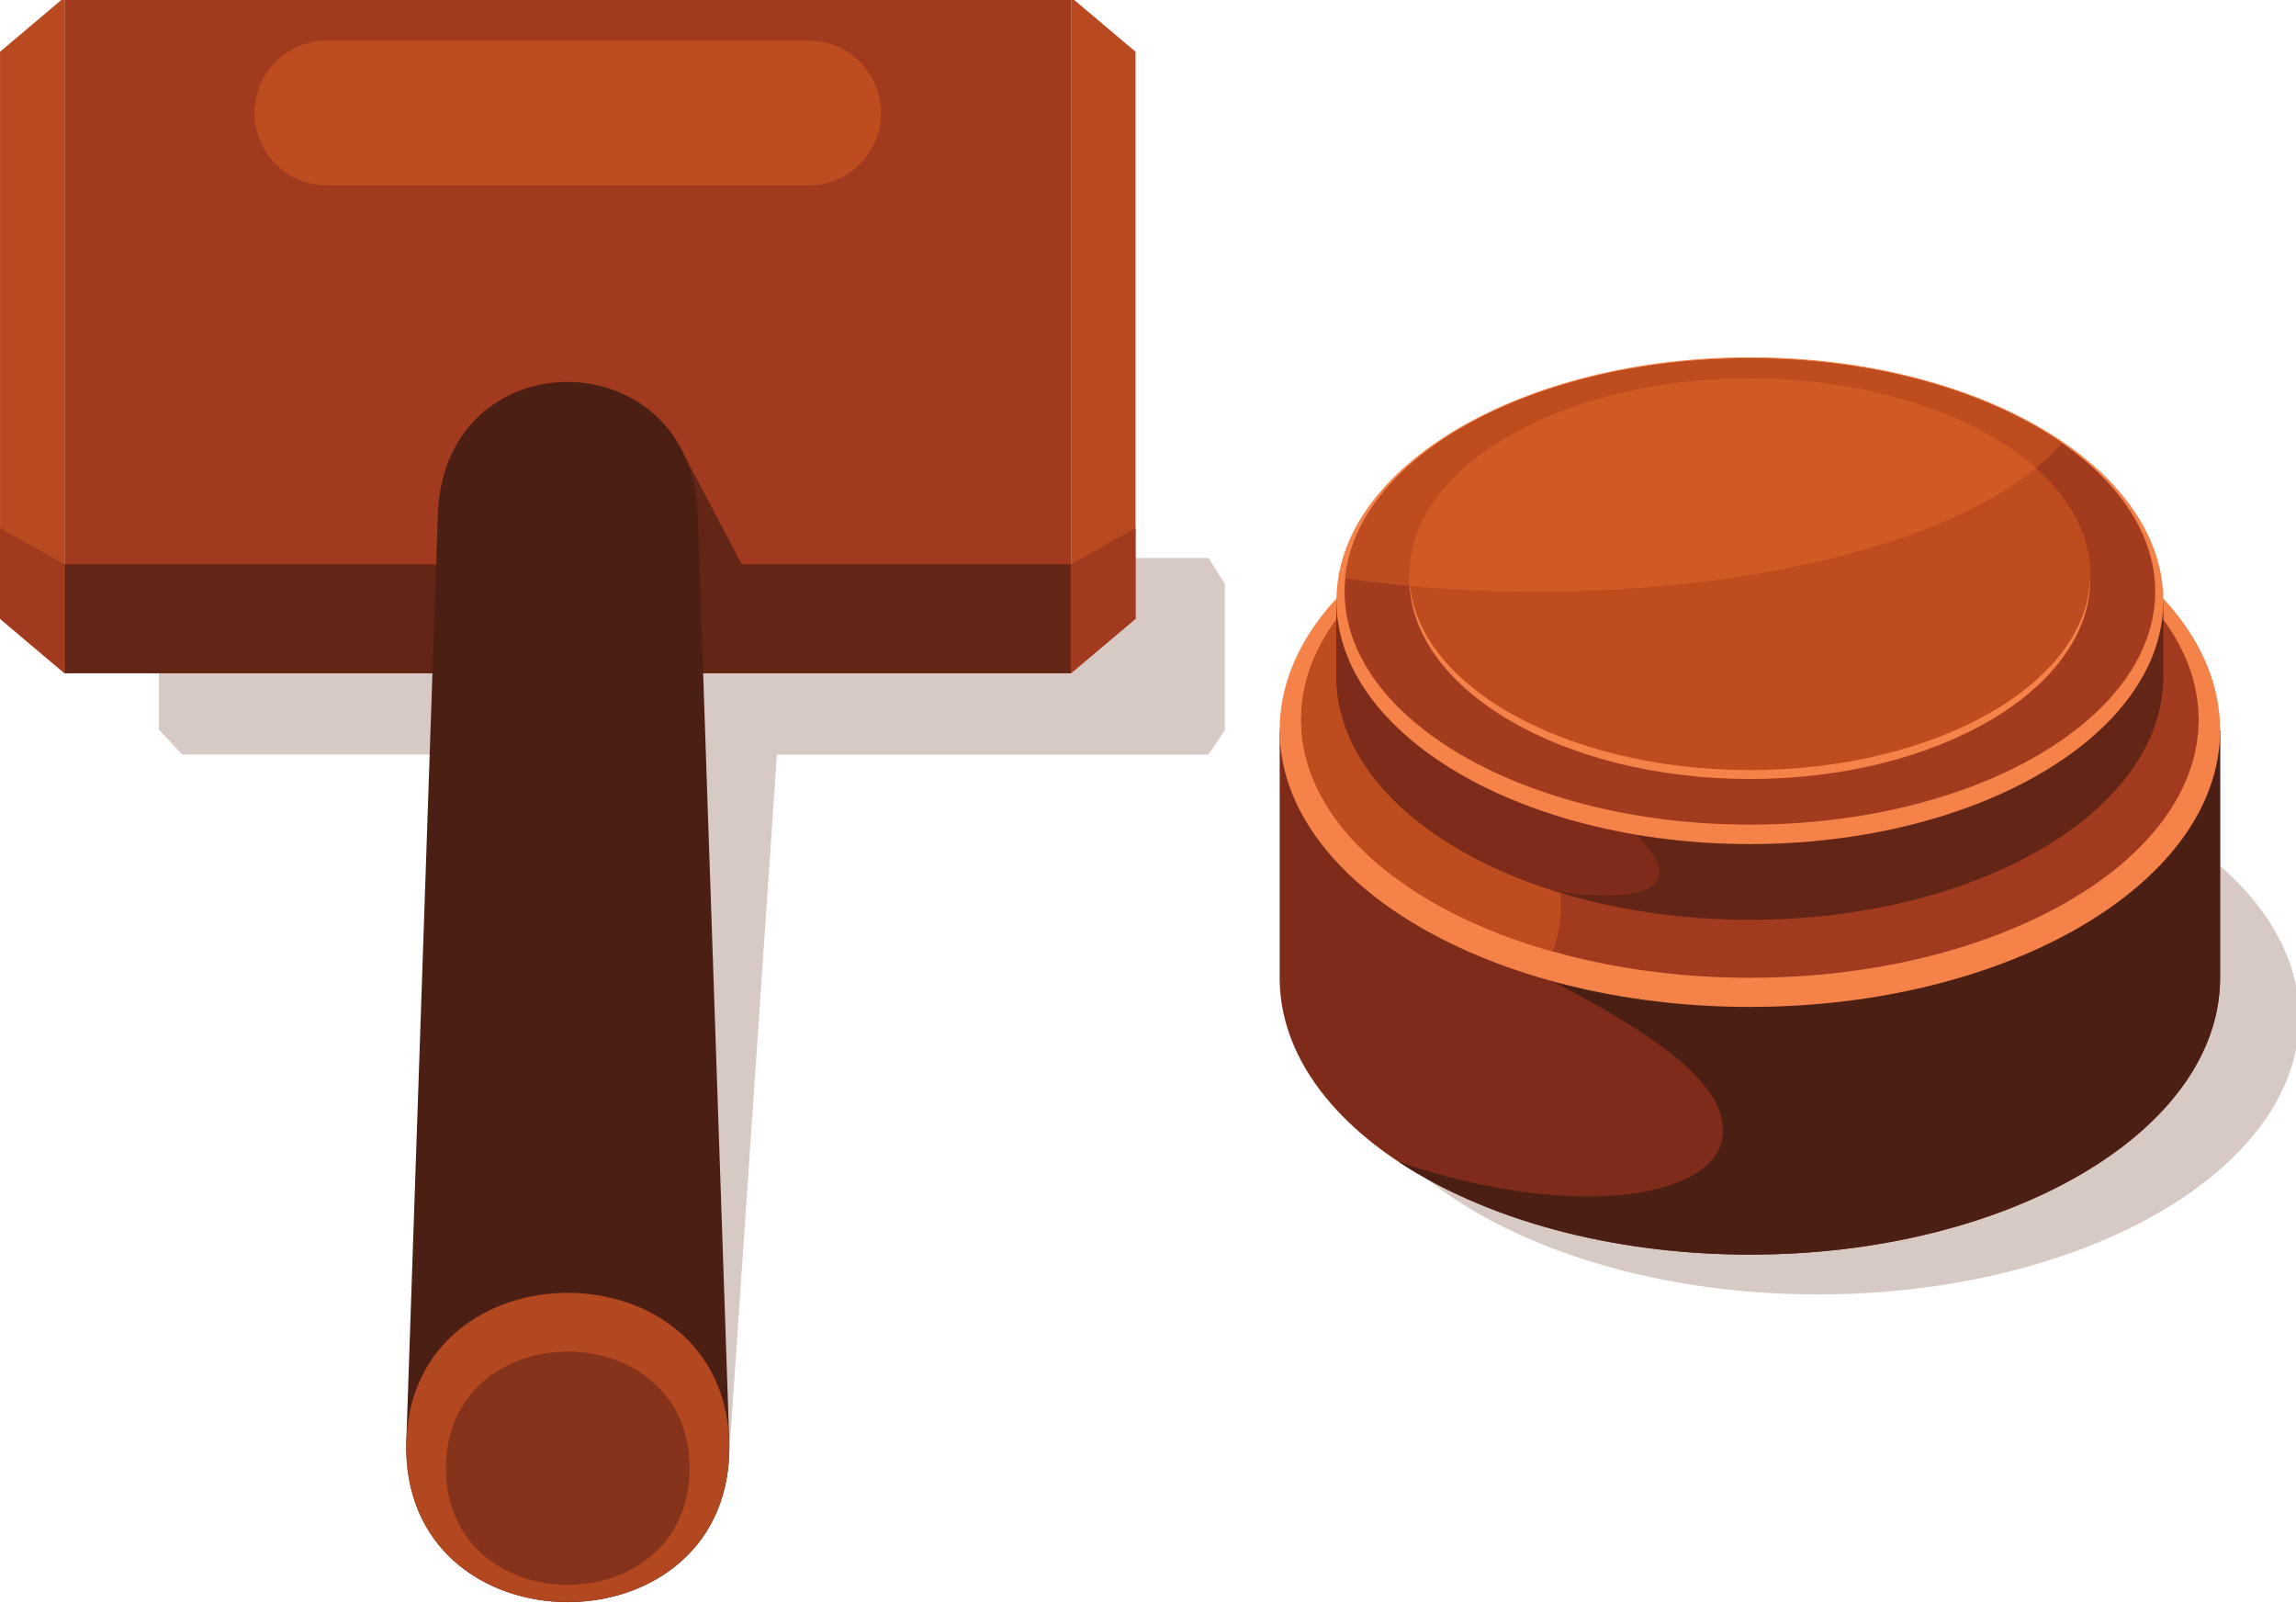
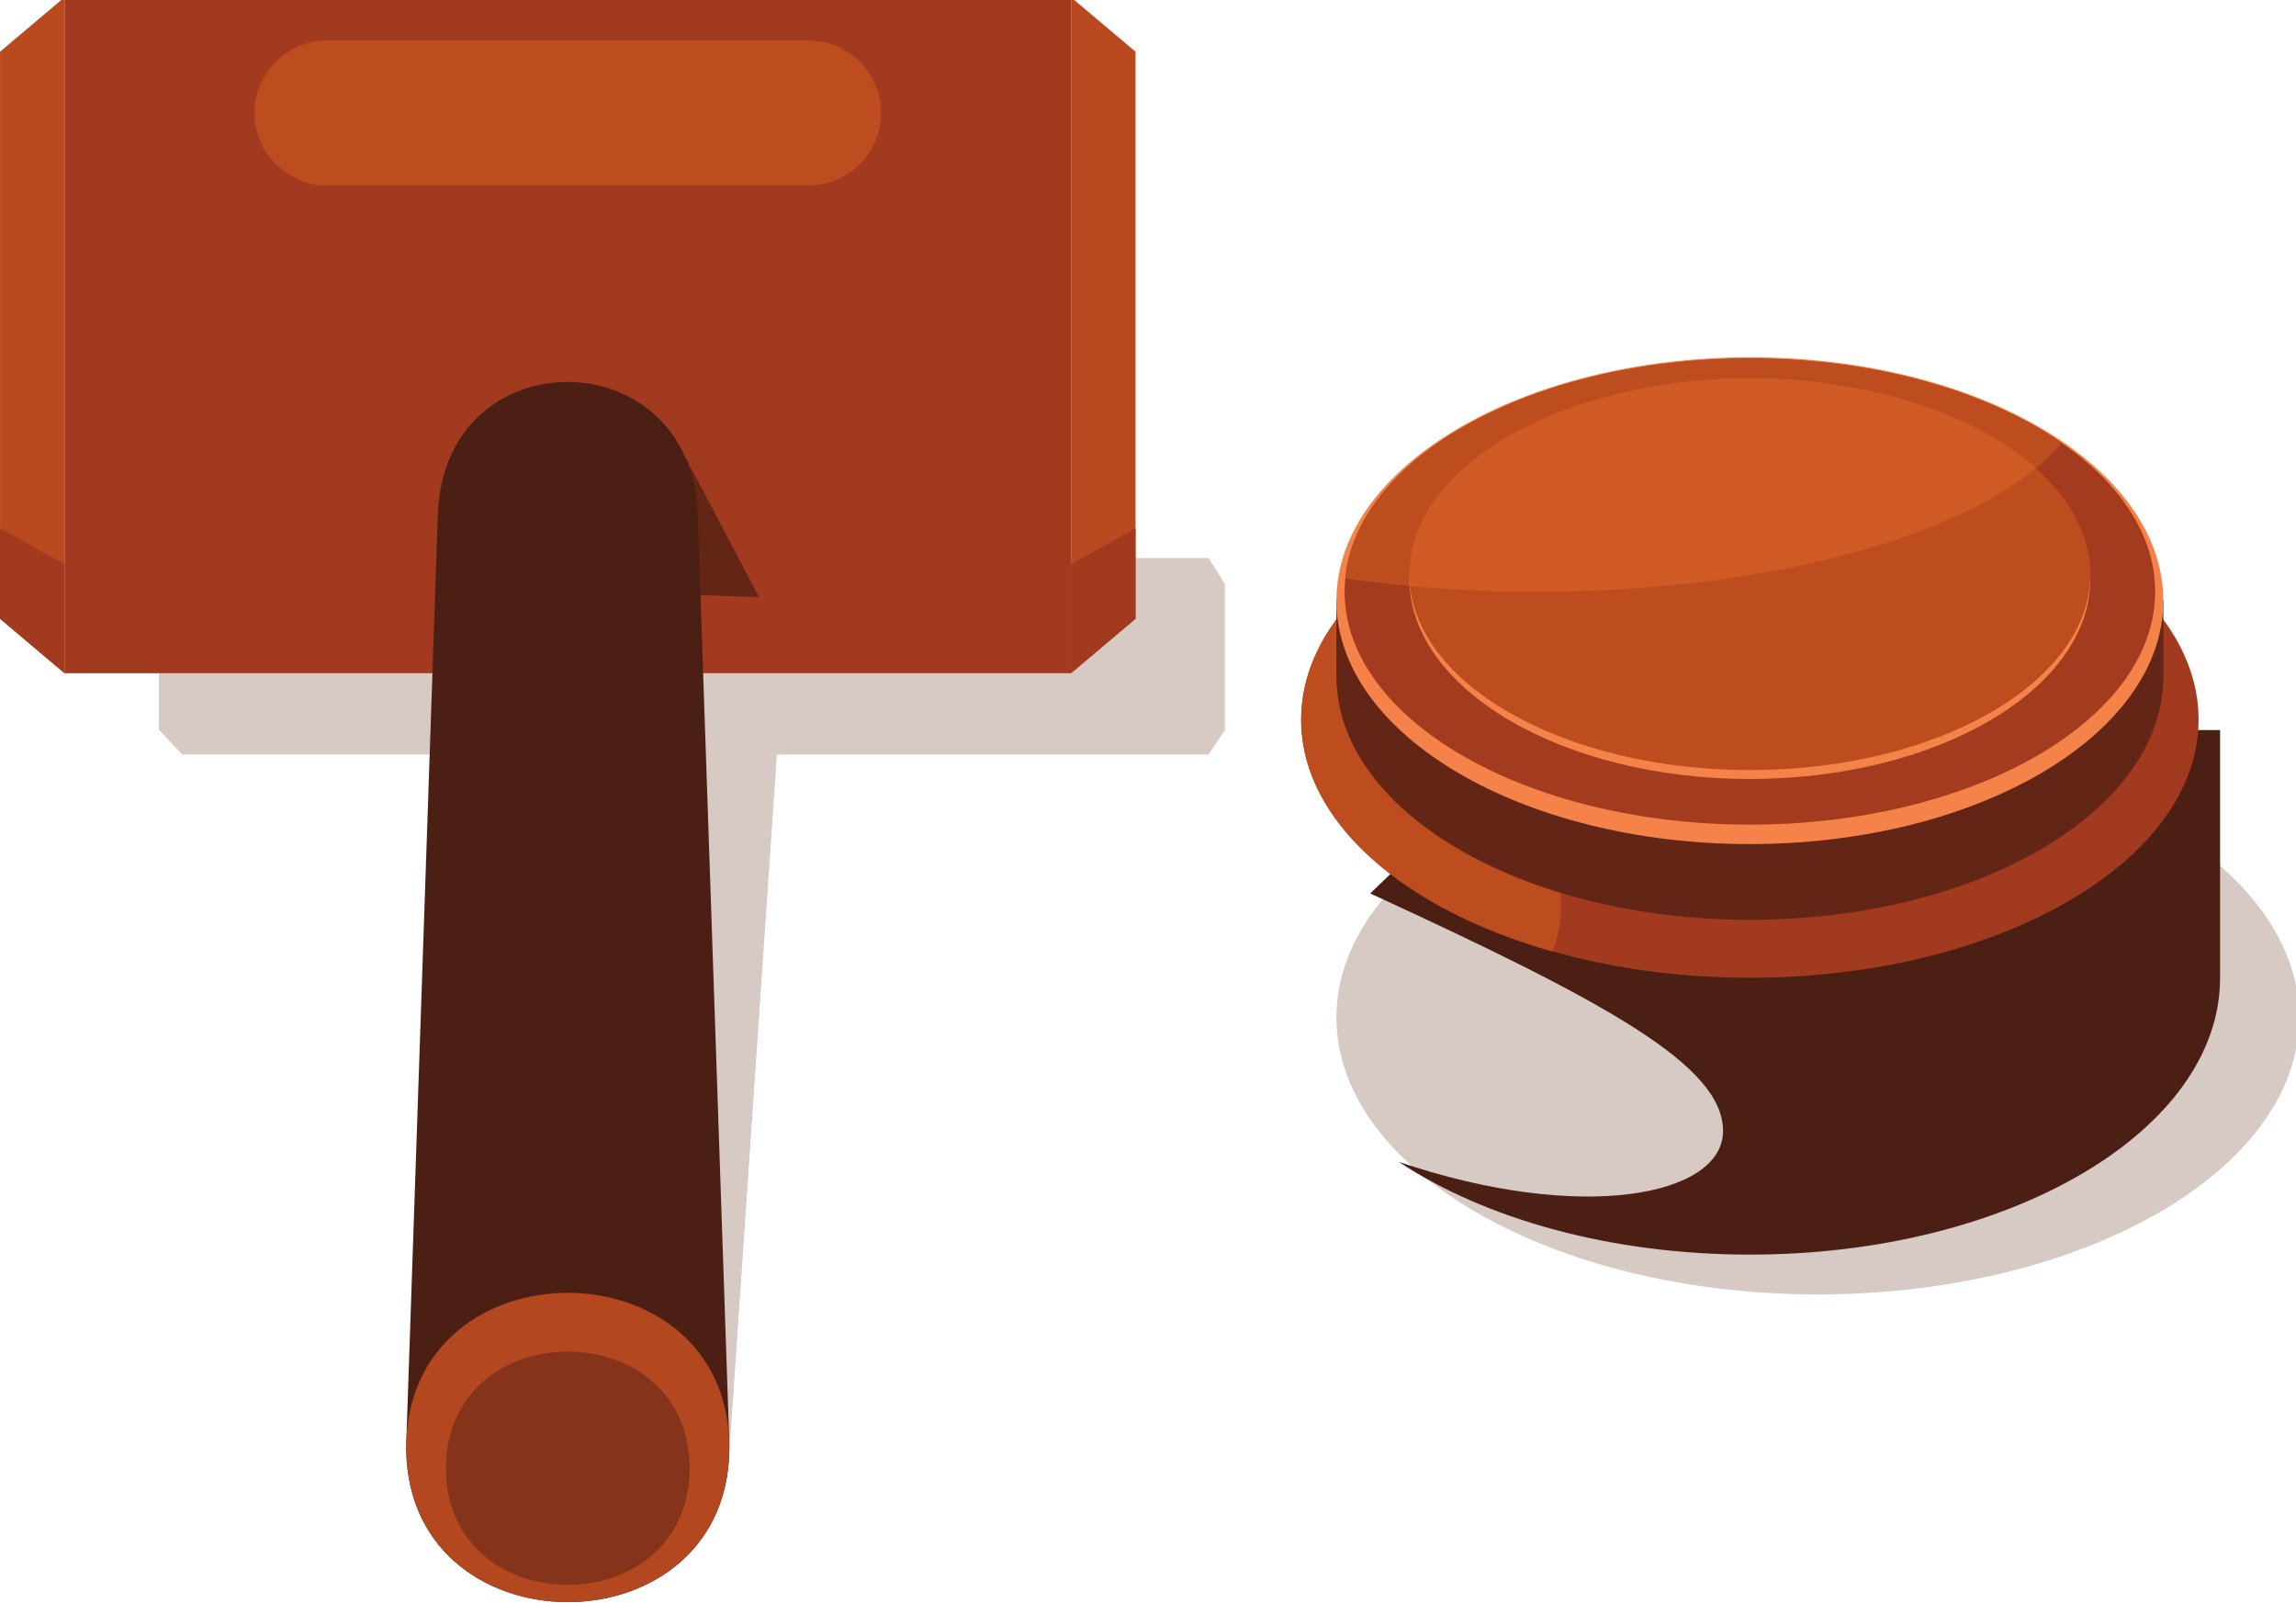
<svg xmlns="http://www.w3.org/2000/svg" xmlns:ns1="http://www.inkscape.org/namespaces/inkscape" xmlns:ns2="http://sodipodi.sourceforge.net/DTD/sodipodi-0.dtd" width="662.996" height="462.673" viewBox="0 0 175.418 122.416" version="1.1" id="svg1735" ns1:version="1.1.1 (3bf5ae0d25, 2021-09-20)" ns2:docname="gavel-mallet.svg">
  <ns2:namedview id="namedview1737" pagecolor="#ffffff" bordercolor="#666666" borderopacity="1.0" ns1:pageshadow="2" ns1:pageopacity="0.0" ns1:pagecheckerboard="0" ns1:document-units="mm" showgrid="false" units="px" ns1:zoom="0.158158" ns1:cx="-72.712098" ns1:cy="-120.13303" ns1:window-width="1536" ns1:window-height="891" ns1:window-x="0" ns1:window-y="0" ns1:window-maximized="1" ns1:current-layer="layer1" fit-margin-top="0" fit-margin-left="0" fit-margin-right="0" fit-margin-bottom="0" />
  <defs id="defs1732" />
  <g ns1:label="Layer 1" ns1:groupmode="layer" id="layer1" transform="translate(-123.958,-154.643)">
    <g id="g276" transform="matrix(0.301,0,0,-0.301,121.179,306.203)">
      <path d="m 49.555,361.92 h 266.451 l 4.121,-6.582 v -37.087 l -4.121,-6.201 H 206.433 L 194.325,134.375 164.015,312.05 H 55.508 l -5.953,6.312 z" style="fill:#d7c9c4;fill-opacity:1;fill-rule:evenodd;stroke:none" id="path68" />
      <path d="m 470.64,175.045 c 67.297,0 122.186,31.559 122.186,70.25 0,38.692 -54.889,70.249 -122.186,70.249 -67.296,0 -122.186,-31.557 -122.186,-70.249 0,-38.691 54.89,-70.25 122.186,-70.25" style="fill:#d7c9c4;fill-opacity:1;fill-rule:evenodd;stroke:none" id="path70" />
-       <path d="m 453.397,325.646 c 19.176,0 37.291,-2.665 53.345,-7.395 h 66.009 v -62.854 c 0,-38.797 -53.437,-70.25 -119.354,-70.25 -65.917,0 -119.352,31.453 -119.352,70.25 v 62.854 h 66.008 c 16.054,4.73 34.169,7.395 53.344,7.395" style="fill:#7e2b1a;fill-opacity:1;fill-rule:evenodd;stroke:none" id="path72" />
      <path d="m 453.397,325.646 c 19.176,0 37.291,-2.665 53.345,-7.395 h 66.009 v -62.854 c 0,-38.797 -53.437,-70.25 -119.354,-70.25 -35.449,0 -67.282,9.101 -89.141,23.544 46.694,-15.827 82.433,-8.566 82.332,7.898 -0.102,16.467 -28.835,32.289 -89.562,60.21 l 43.027,41.452 c 16.054,4.73 34.169,7.395 53.344,7.395" style="fill:#4c1f15;fill-opacity:1;fill-rule:evenodd;stroke:none" id="path74" />
-       <path d="m 453.397,248.001 c 65.737,0 119.354,31.559 119.354,70.25 0,38.691 -53.617,70.249 -119.354,70.249 -65.738,0 -119.352,-31.558 -119.352,-70.249 0,-38.691 53.614,-70.25 119.352,-70.25" style="fill:#f58349;fill-opacity:1;fill-rule:evenodd;stroke:none" id="path76" />
      <path d="m 453.397,255.397 c 62.732,0 113.899,29.417 113.899,65.486 0,36.066 -51.167,65.483 -113.899,65.483 -62.733,0 -113.897,-29.417 -113.897,-65.483 0,-36.069 51.164,-65.486 113.897,-65.486" style="fill:#a13a1e;fill-opacity:1;fill-rule:evenodd;stroke:none" id="path78" />
      <path d="m 403.321,262.055 c -37.796,10.654 -63.821,32.993 -63.821,58.828 0,10.808 4.56,21.005 12.627,29.992 31.236,-21.513 53.346,-51.829 53.346,-76.538 0,-4.531 -0.744,-8.633 -2.152,-12.282" style="fill:#bd4c1f;fill-opacity:1;fill-rule:evenodd;stroke:none" id="path80" />
      <path d="m 453.397,393.646 c 46.561,0 86.032,-17.847 99.758,-42.552 h 5.186 v -19.215 c 0,-34.114 -46.986,-61.769 -104.944,-61.769 -57.958,0 -104.943,27.655 -104.943,61.769 v 19.215 h 5.185 c 13.728,24.705 53.2,42.552 99.758,42.552" style="fill:#632515;fill-opacity:1;fill-rule:evenodd;stroke:none" id="path82" />
-       <path d="m 404.379,277.255 c -33.259,10.36 -55.925,30.932 -55.925,54.624 v 19.215 h 5.185 c 0.7,1.256 1.468,2.496 2.299,3.717 2.638,-13.754 5.388,-26.129 9.664,-28.059 37.725,-17.026 64.813,-35.151 64.813,-44.552 0,-5.681 -9.891,-7.145 -26.036,-4.945" style="fill:#7e2b1a;fill-opacity:1;fill-rule:evenodd;stroke:none" id="path84" />
      <path d="m 453.397,289.324 c 57.8,0 104.944,27.748 104.944,61.77 0,34.02 -47.144,61.767 -104.944,61.767 -57.799,0 -104.943,-27.747 -104.943,-61.767 0,-34.022 47.144,-61.77 104.943,-61.77" style="fill:#f58349;fill-opacity:1;fill-rule:evenodd;stroke:none" id="path86" />
      <path d="m 453.397,294.26 c 56.662,0 102.874,26.569 102.874,59.147 0,32.576 -46.212,59.146 -102.874,59.146 -56.661,0 -102.875,-26.57 -102.875,-59.146 0,-32.578 46.214,-59.147 102.875,-59.147" style="fill:#a33b1f;fill-opacity:1;fill-rule:evenodd;stroke:none" id="path88" />
      <path d="m 453.397,412.553 c 31.866,0 60.344,-8.332 79.214,-21.409 -18.445,-21.945 -71.162,-37.788 -133.331,-37.788 -17.081,0 -33.449,1.198 -48.591,3.389 3.011,31.111 47.841,55.808 102.708,55.808" style="fill:#bd4c1f;fill-opacity:1;fill-rule:evenodd;stroke:none" id="path90" />
      <path d="m 453.397,305.841 c 47.599,0 86.421,22.827 86.421,50.818 0,27.989 -38.822,50.82 -86.421,50.82 -47.599,0 -86.419,-22.831 -86.419,-50.82 0,-27.991 38.82,-50.818 86.419,-50.818" style="fill:#f58349;fill-opacity:1;fill-rule:evenodd;stroke:none" id="path92" />
      <path d="m 453.397,308.105 c 47.599,0 86.421,22.319 86.421,49.687 0,27.367 -38.822,49.687 -86.421,49.687 -47.599,0 -86.419,-22.32 -86.419,-49.687 0,-27.368 38.82,-49.687 86.419,-49.687" style="fill:#bd4c1f;fill-opacity:1;fill-rule:evenodd;stroke:none" id="path94" />
      <path d="m 453.397,407.479 c 30.467,0 57.25,-9.066 72.639,-22.761 -22.565,-18.545 -70.84,-31.362 -126.756,-31.362 -11.06,0 -21.821,0.503 -32.143,1.452 -0.102,0.988 -0.159,1.982 -0.159,2.984 0,27.441 38.69,49.687 86.419,49.687" style="fill:#d05a23;fill-opacity:1;fill-rule:evenodd;stroke:none" id="path96" />
      <path d="M 25.61,332.687 H 281.093 V 504.212 H 25.61 Z" style="fill:#a13a1e;fill-opacity:1;fill-rule:evenodd;stroke:none" id="path98" />
      <path d="m 183.088,387.692 18.798,-35.709 -39.376,1.373 z" style="fill:#632515;fill-opacity:1;fill-rule:evenodd;stroke:none" id="path100" />
-       <path d="m 25.61,332.687 h 255.483 v 27.629 H 25.61 Z" style="fill:#632515;fill-opacity:1;fill-rule:evenodd;stroke:none" id="path102" />
      <path d="m 186.337,372.912 7.995,-234.877 c 1.864,-54.769 -83.824,-54.769 -81.96,0 l 7.993,234.877 c 1.537,45.114 64.451,44.719 65.972,0" style="fill:#4c1f15;fill-opacity:1;fill-rule:evenodd;stroke:none" id="path104" />
      <path d="m 194.339,137.1 0.006,-0.527 c 0.007,-0.56 -0.002,-1.128 -0.015,-1.7 -1.458,-50.689 -80.971,-50.548 -81.974,0.439 l -0.004,0.527 c -0.003,0.559 10e-4,1.127 0.014,1.699 1.459,50.69 80.969,50.547 81.973,-0.438" style="fill:#b3471f;fill-opacity:1;fill-rule:evenodd;stroke:none" id="path106" />
      <path d="m 92.216,493.254 h 122.272 c 10.116,0 18.394,-8.277 18.394,-18.393 0,-10.117 -8.278,-18.394 -18.394,-18.394 H 92.216 c -10.117,0 -18.395,8.277 -18.395,18.394 0,10.116 8.278,18.393 18.395,18.393" style="fill:#bd4c1f;fill-opacity:1;fill-rule:evenodd;stroke:none" id="path108" />
      <path d="M 25.61,504.21 9.244,490.396 V 346.501 L 25.61,332.687 Z" style="fill:#b9491f;fill-opacity:1;fill-rule:evenodd;stroke:none" id="path110" />
      <path d="M 25.61,360.316 9.244,369.474 V 346.501 L 25.61,332.687 Z" style="fill:#a13a1e;fill-opacity:1;fill-rule:evenodd;stroke:none" id="path112" />
      <path d="M 281.093,504.21 297.46,490.396 V 346.501 l -16.367,-13.814 z" style="fill:#b9491f;fill-opacity:1;fill-rule:evenodd;stroke:none" id="path114" />
      <path d="m 281.093,360.316 16.367,9.158 v -22.973 l -16.367,-13.814 z" style="fill:#a13a1e;fill-opacity:1;fill-rule:evenodd;stroke:none" id="path116" />
      <path d="m 184.265,131.615 0.005,-0.398 c 0.003,-0.422 -0.003,-0.852 -0.012,-1.281 -1.1,-38.234 -61.071,-38.125 -61.827,0.33 l -0.005,0.396 c -0.003,0.424 0.004,0.852 0.013,1.283 1.1,38.233 61.068,38.123 61.826,-0.33" style="fill:#86331b;fill-opacity:1;fill-rule:evenodd;stroke:none" id="path118" />
    </g>
  </g>
</svg>